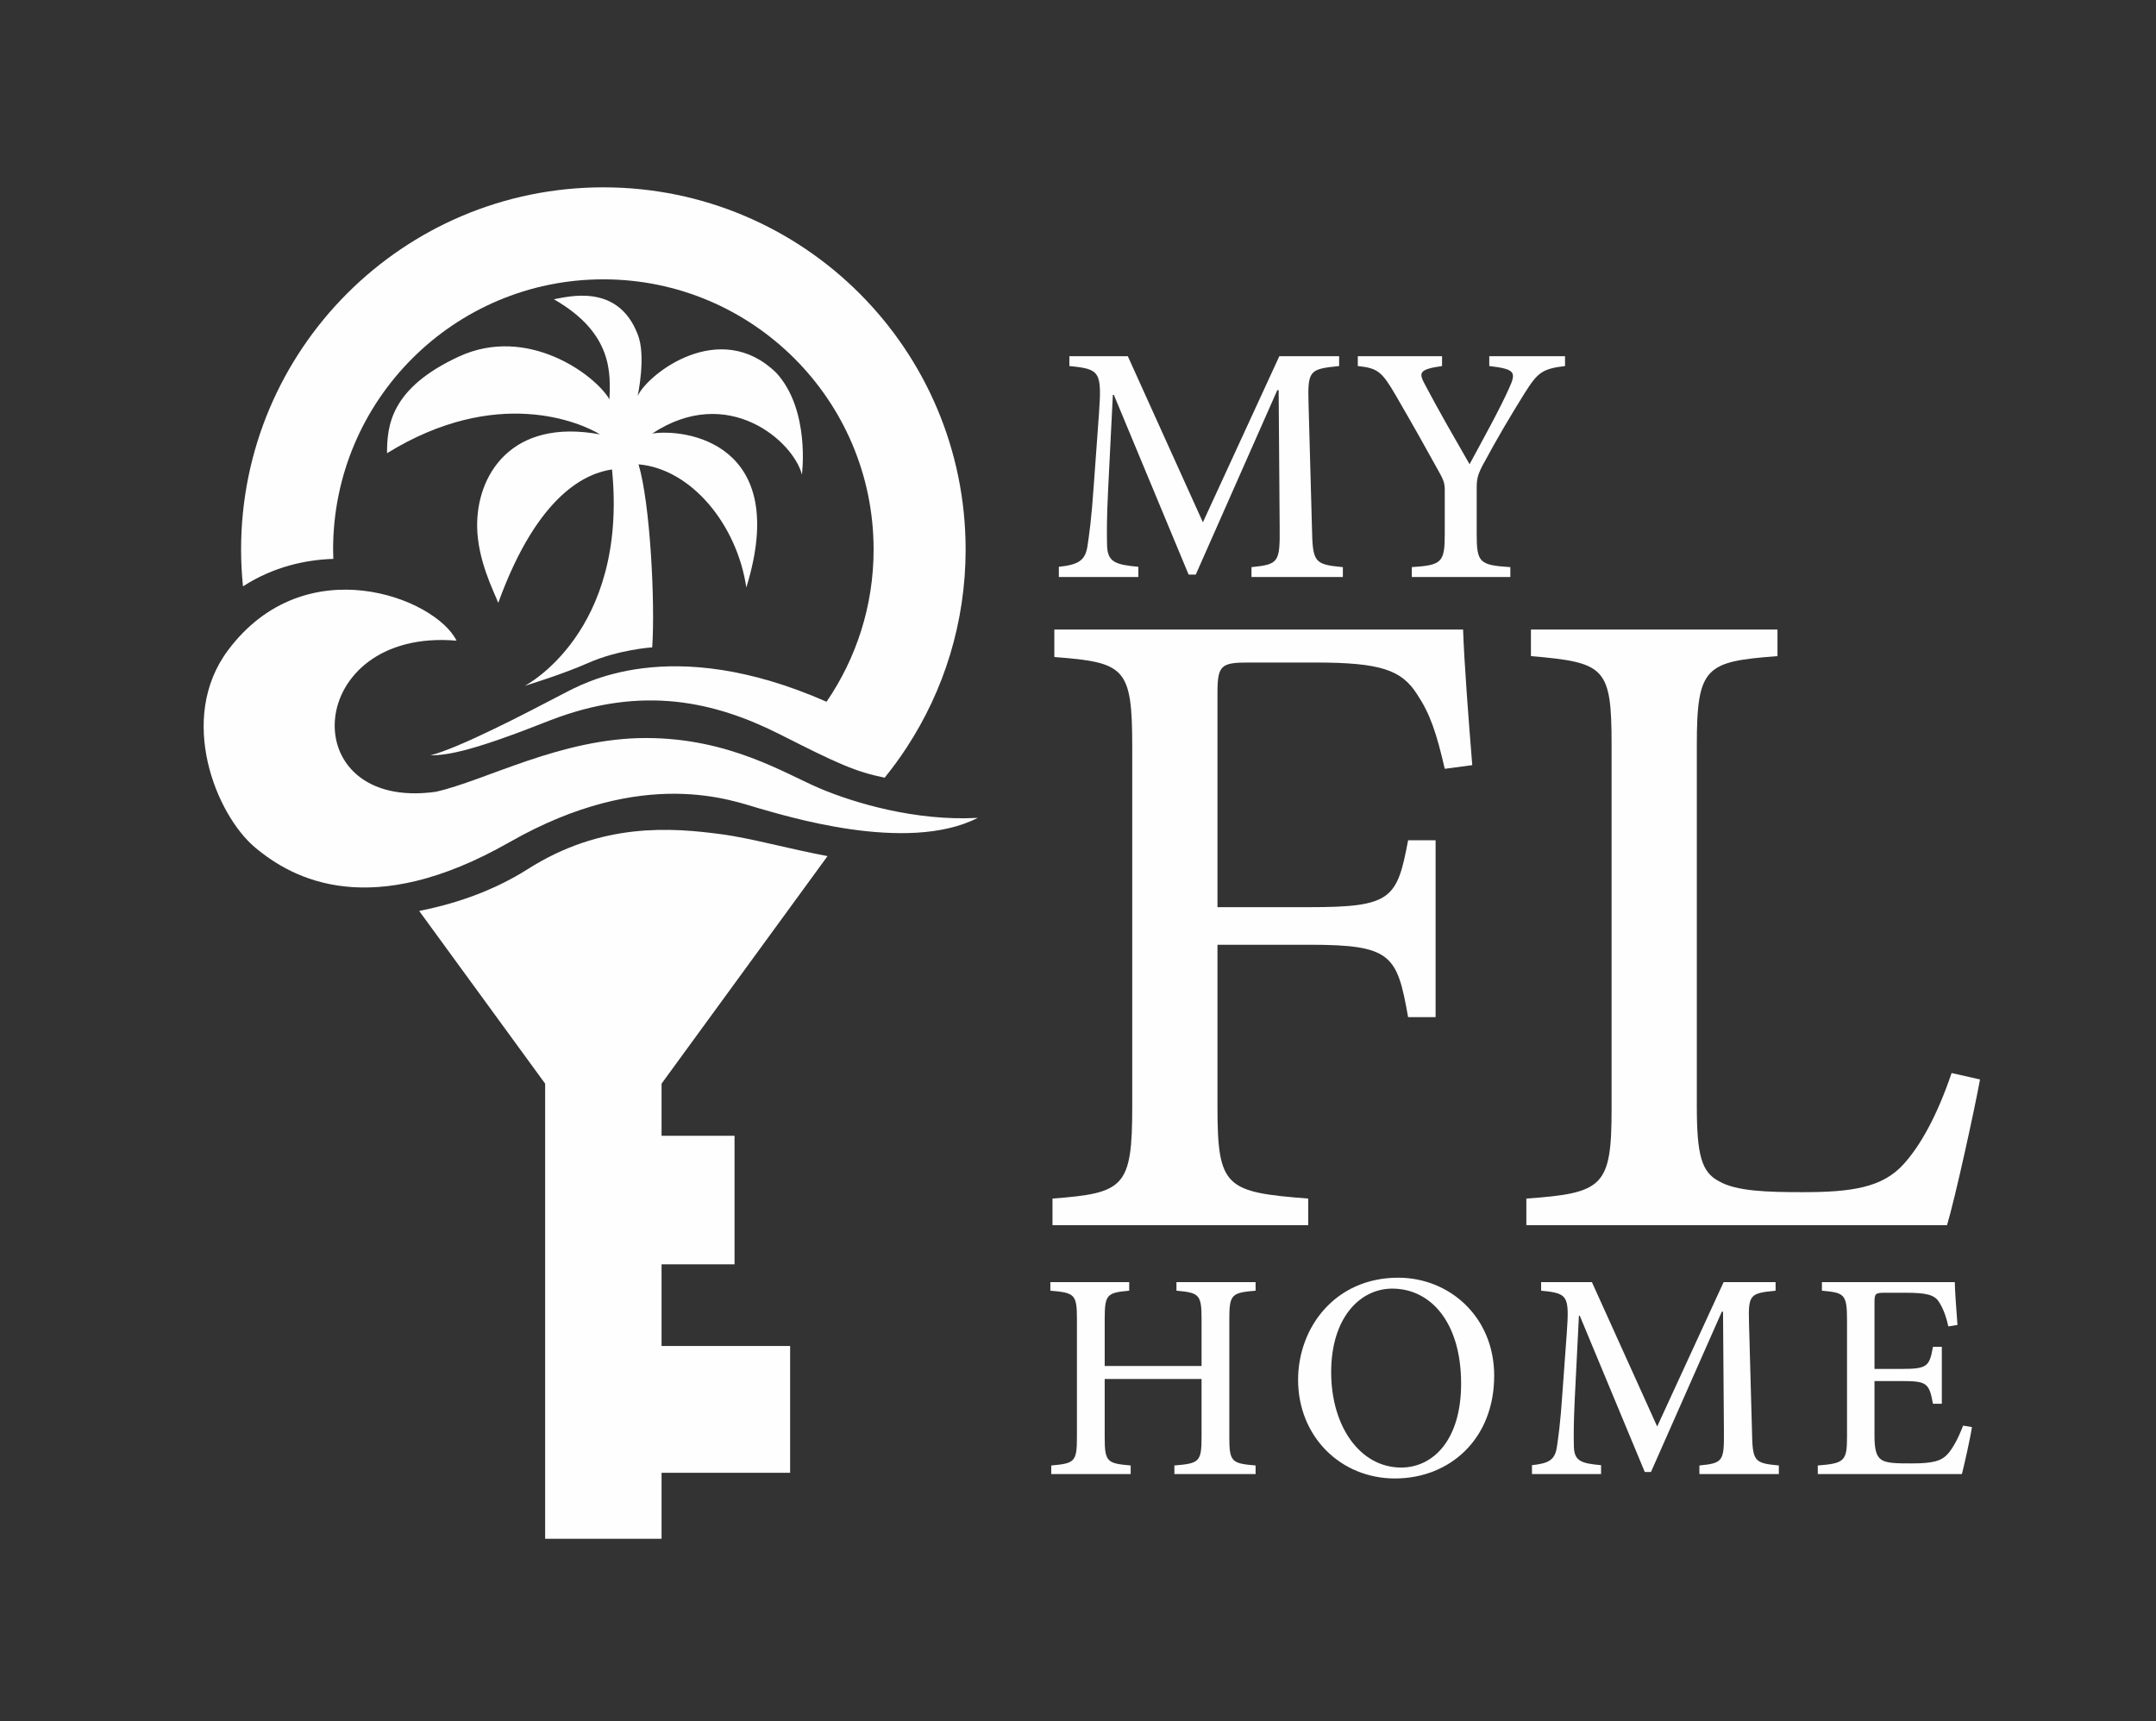
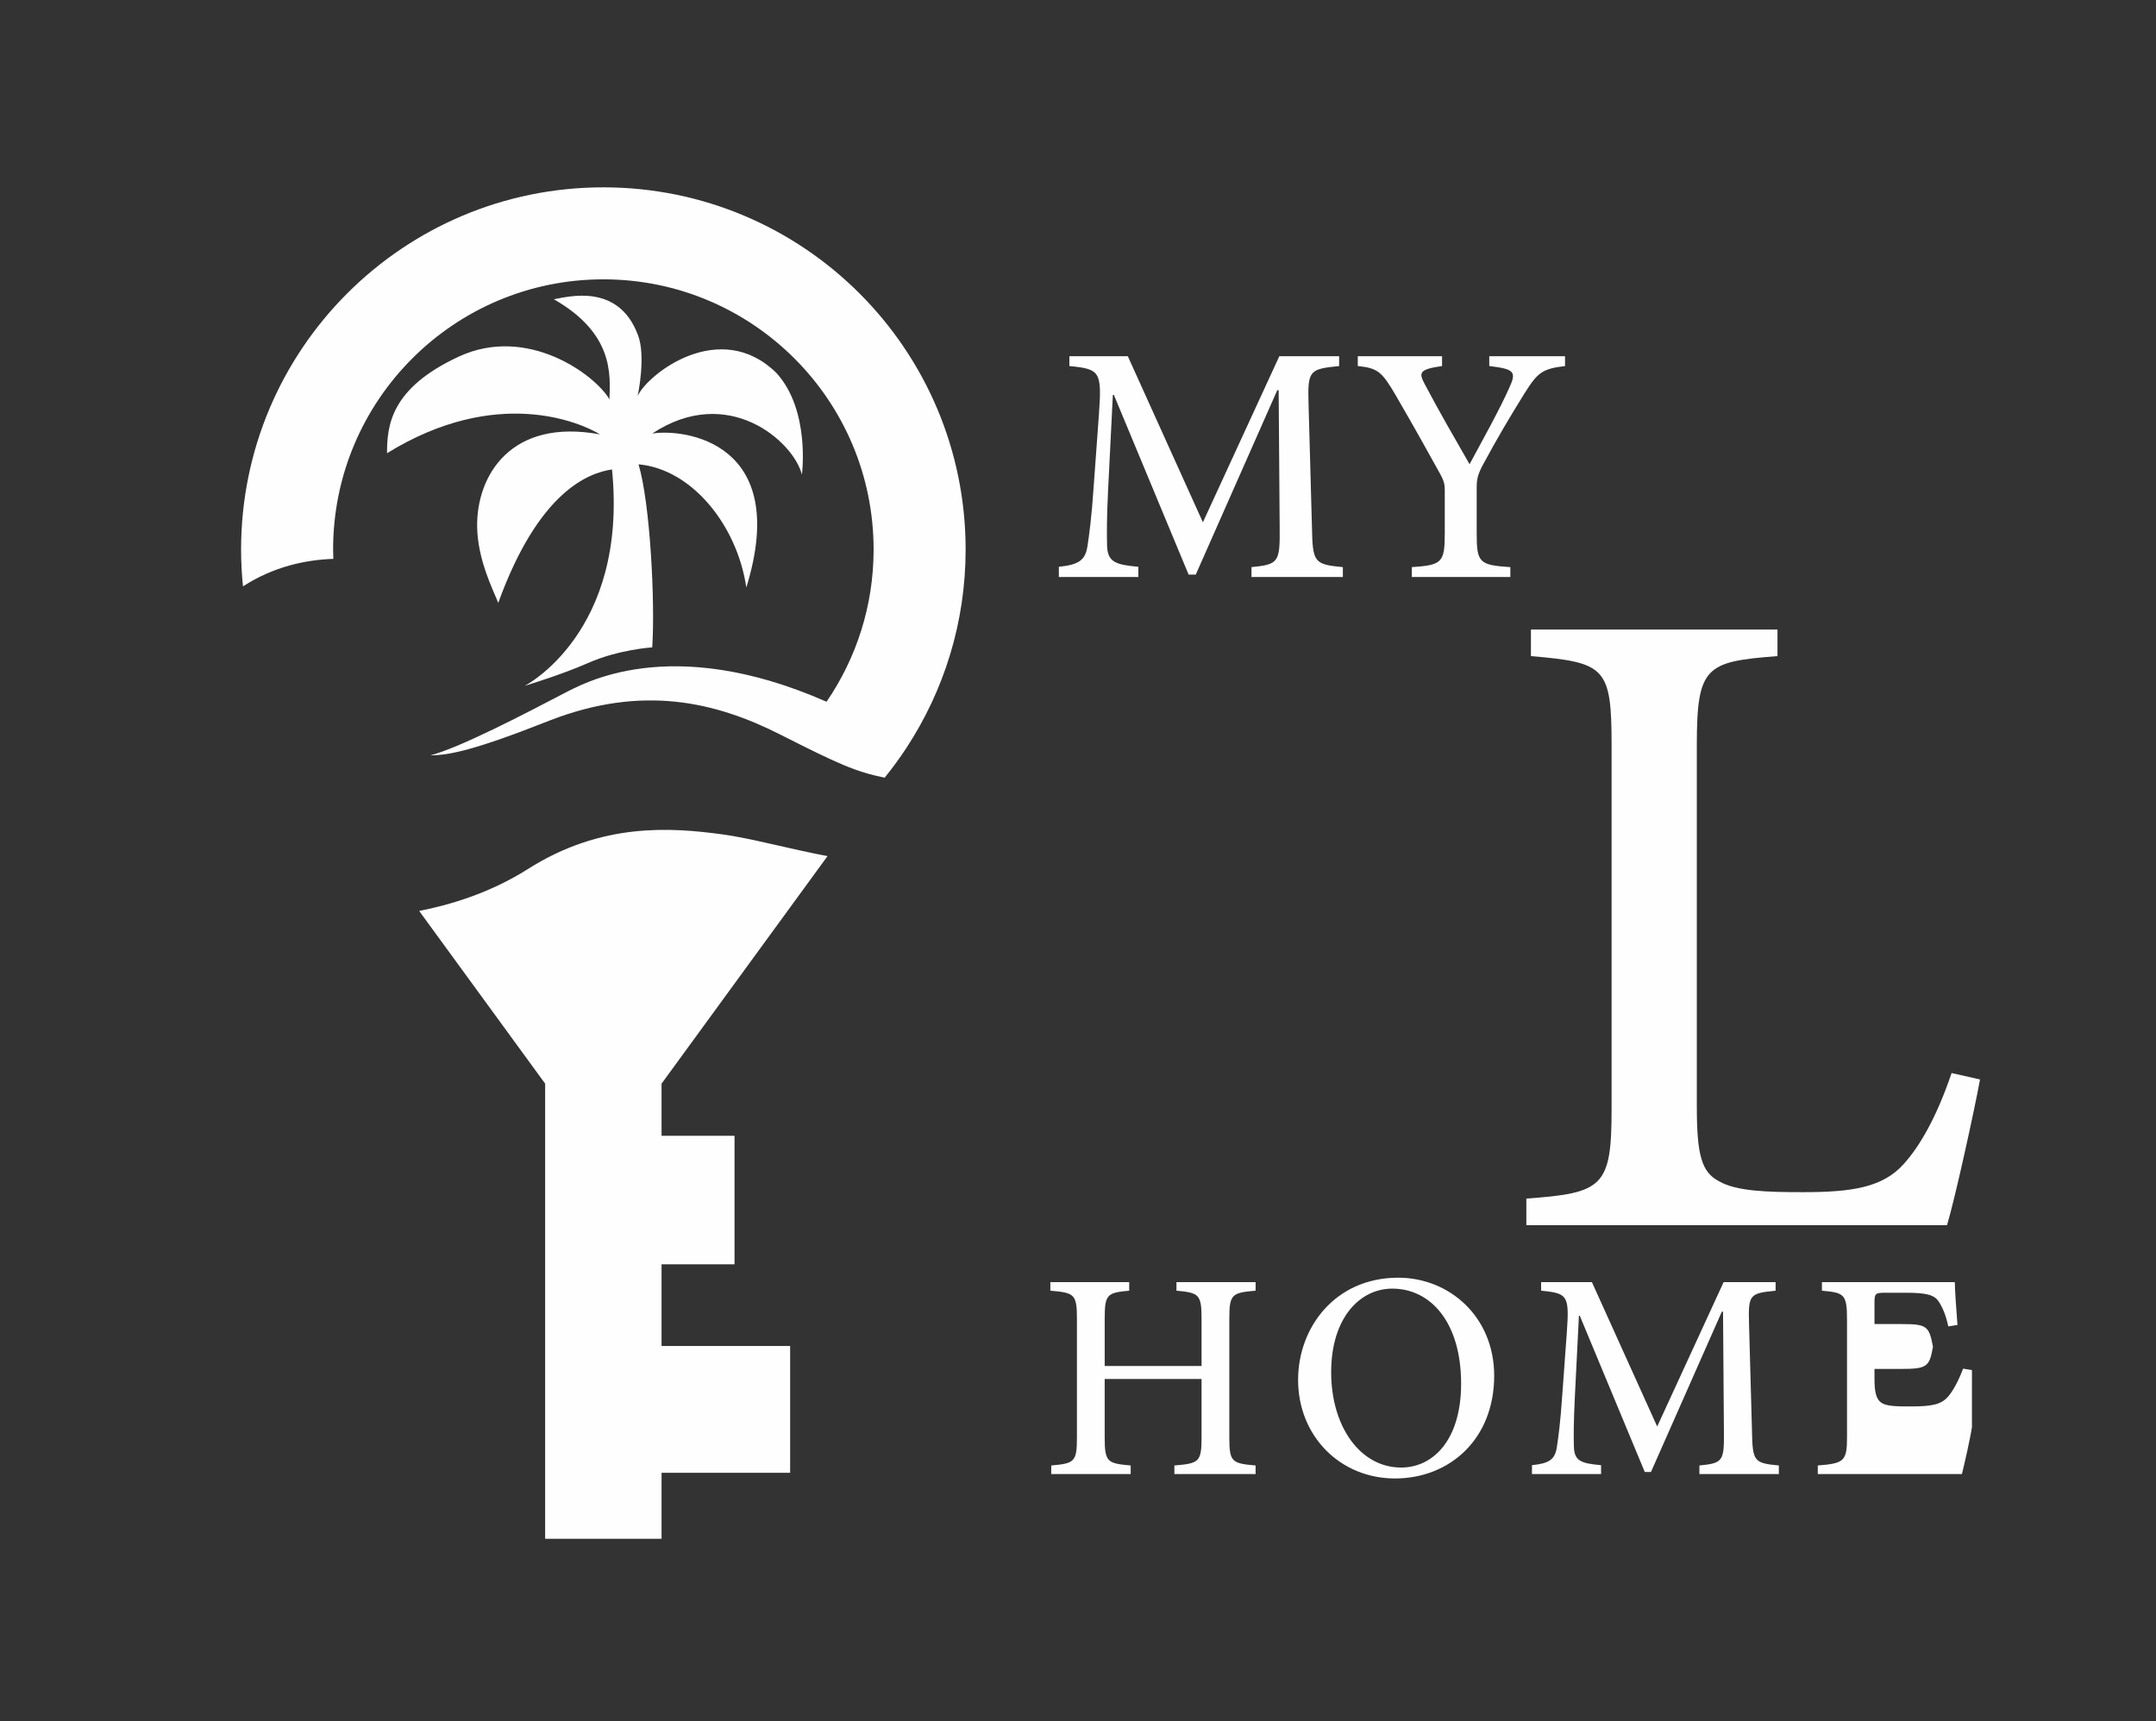
<svg xmlns="http://www.w3.org/2000/svg" xml:space="preserve" width="117.417mm" height="93.747mm" version="1.1" style="shape-rendering:geometricPrecision; text-rendering:geometricPrecision; image-rendering:optimizeQuality; fill-rule:evenodd; clip-rule:evenodd" viewBox="0 0 11604.5 9265.13">
  <rect x="0" y="0" width="11604.5" height="9265.13" fill="#333333" stroke="none" />
  <defs>
    <style type="text/css">
   
    .fil1 {fill:none}
    .fil0 {fill:#FEFEFE;fill-rule:nonzero}
   
  </style>
  </defs>
  <g id="Artwork">
    <path class="fil0" d="M2824.48 3692.19c0,0 557.15,-285.47 469.64,-1164.93 -124.3,18.41 -393.67,114.74 -612.38,718.31 -25.45,-65.42 -111.08,-230.44 -113.56,-409.81 -3.86,-275.13 181.09,-586.3 661.47,-497.25 -105.89,-64.47 -557.11,-262.47 -1146.48,101.28 0,-147.34 18.41,-349.94 386.77,-520.3 368.35,-170.36 732.1,96.69 810.38,230.22 4.61,-133.53 23.01,-354.55 -299.28,-538.71 78.26,-13.81 345.34,-87.48 451.22,188.77 47.07,115.12 0,331.53 0,331.53 57.56,-122.03 444.33,-419.02 745.91,-124.33 184.2,200.3 138.14,547.95 138.14,547.95 -46.02,-179.6 -398.26,-490.38 -805.77,-221.02 172.69,-27.64 748.21,46.03 506.49,828.79 -49.72,-336.34 -294.05,-637.73 -580.16,-663.04 62.93,210.07 89.81,743.62 73.67,985.34 0,0 -181.86,11.5 -347.61,85.17 -134.34,59.72 -338.44,122.03 -338.44,122.03z" />
    <path class="fil0" d="M3560.8 6806.44l392.8 0 0 -692.05 -392.8 0 0 -280.56 893.33 -1225c-207.42,-38.8 -409.91,-95.88 -566.01,-117.04 -275.9,-37.42 -649.96,-65.45 -1047.43,187.05 -202.84,128.87 -420.2,193.13 -584.52,225.2l678.03 929.8 0 2450.25 626.6 0 0 -355.39 692.05 0 0 -682.71 -692.05 0 0 -439.54z" />
-     <path class="fil0" d="M2457.24 3449.04c-112.22,-229.13 -813.62,-505.03 -1229.81,51.43 -275.86,368.88 -63.1,886.49 144.98,1061.48 205.74,173 624.85,397.02 1370.07,-28.14 729.45,-416.16 1211.82,-217.94 1342.04,-182.31 130.19,35.67 794.9,247.86 1178.36,51.46 -331.99,18.69 -663.81,-79.49 -851.04,-158.98 -187.23,-79.5 -486.3,-270.84 -935.23,-270.84 -458.24,0.03 -862.78,229.76 -1131.59,289.53 -771.55,107.56 -710.74,-883.78 112.22,-813.63z" />
    <path class="fil0" d="M5197.4 2958.42c0,-1076.89 -873,-1949.92 -1949.92,-1949.92 -1076.89,0 -1949.88,873.04 -1949.88,1949.92 0,66.94 3.63,133.05 10.25,198.25 166.2,-107.53 339.87,-143.12 486.3,-147.97 -0.55,-16.73 -1.26,-33.4 -1.26,-50.28 0,-803.37 651.26,-1454.62 1454.59,-1454.62 803.37,0 1454.63,651.25 1454.63,1454.62 0,304.09 -93.65,586.09 -253.27,819.48 -847.16,-372.92 -1317.67,-93.34 -1416.45,-43.61 -205.25,107.59 -559.38,291.79 -715.44,331.98 100.94,0.11 243.89,-29.92 640.62,-187.02 503.39,-196.01 897.08,-99.68 1244.91,76.54 306.19,155.08 402.87,199.39 559.48,230.88l4.25 -5.86c39.4,-48.84 76.43,-99.64 111.05,-152.26l3.6 -4.91 -0.45 0c200.19,-306.26 316.99,-672 316.99,-1065.21z" />
    <path class="fil0" d="M6758.15 6948.42c-128.76,11.13 -141.45,19.07 -141.45,152.61l0 635.81c0,133.5 12.69,141.45 141.45,152.57l0 46.09 -437.11 0 0 -46.09c133.5,-11.12 146.23,-19.06 146.23,-152.57l0 -313.17 -521.35 0 0 313.17c0,133.5 12.73,141.45 139.89,152.57l0 46.09 -427.59 0 0 -46.09c125.59,-11.12 138.27,-19.06 138.27,-152.57l0 -635.81c0,-133.53 -12.69,-141.48 -143.05,-152.61l0 -46.09 424.41 0 0 46.09c-119.2,11.13 -131.93,19.07 -131.93,152.61l0 252.71 521.35 0 0 -252.71c0,-131.93 -12.73,-141.48 -135.1,-152.61l0 -46.09 425.98 0 0 46.09z" />
    <path class="fil0" d="M7164.91 7387.14c0,292.45 155.78,513.39 376.73,513.39 171.67,0 322.67,-147.83 322.67,-451.4 0,-332.23 -165.33,-511.83 -370.37,-511.83 -173.25,0 -329.03,155.75 -329.03,449.84zm877.42 19.06c0,343.32 -241.61,553.15 -534.06,553.15 -292.49,0 -521.38,-225.72 -521.38,-530.9 0,-282.93 200.27,-549.97 538.85,-549.97 274.99,0 516.6,209.82 516.6,527.72z" />
    <path class="fil0" d="M9146.9 7935.51l0 -46.09c127.16,-12.73 133.53,-22.25 131.93,-185.98l-4.77 -642.19 -6.34 0 -381.5 863.13 -33.37 0 -349.7 -840.86 -4.77 0 -22.25 445.07c-6.34,130.32 -6.34,201.86 -4.74,262.29 3.14,74.69 39.71,87.41 146.23,96.92l0 47.7 -371.98 0 0 -47.7c90.62,-9.52 122.41,-28.58 133.53,-93.75 7.96,-54.04 19.07,-125.61 30.19,-292.48l23.85 -327.46c14.3,-201.84 4.78,-211.39 -138.3,-225.69l0 -46.09 273.41 0 351.31 777.25 357.62 -777.25 279.76 0 0 46.09c-138.28,14.3 -147.8,19.07 -143.06,176.42l15.9 576.99c3.17,165.33 9.55,174.85 144.66,187.58l0 46.09 -427.59 0z" />
-     <path class="fil0" d="M10613.84 7682.78c-7.96,55.64 -41.35,203.47 -54.04,252.74l-775.69 0 0 -46.09c143.05,-11.16 157.34,-23.85 157.34,-154.18l0 -627.86c0,-141.49 -14.29,-147.86 -135.1,-158.95l0 -46.09 715.27 0c0,38.11 7.95,146.23 14.33,230.46l-49.27 7.95c-14.33,-65.16 -31.8,-103.34 -52.48,-135.1 -23.85,-34.97 -66.76,-46.12 -176.41,-46.12l-112.86 0c-50.88,0 -55.65,4.77 -55.65,52.47l0 357.65 143.06 0c141.48,0 152.61,-12.72 171.67,-119.2l47.7 0 0 306.74 -47.7 0c-20.68,-112.86 -33.4,-122.37 -171.67,-122.37l-143.06 0 0 294.05c0,74.72 9.56,111.29 38.15,130.33 30.22,19.06 85.84,19.06 162.12,19.06 114.46,0 160.55,-12.69 195.53,-52.43 28.62,-33.37 57.21,-87.42 81.06,-151l47.7 7.95z" />
+     <path class="fil0" d="M10613.84 7682.78c-7.96,55.64 -41.35,203.47 -54.04,252.74l-775.69 0 0 -46.09c143.05,-11.16 157.34,-23.85 157.34,-154.18l0 -627.86c0,-141.49 -14.29,-147.86 -135.1,-158.95l0 -46.09 715.27 0c0,38.11 7.95,146.23 14.33,230.46l-49.27 7.95c-14.33,-65.16 -31.8,-103.34 -52.48,-135.1 -23.85,-34.97 -66.76,-46.12 -176.41,-46.12l-112.86 0c-50.88,0 -55.65,4.77 -55.65,52.47l0 357.65 143.06 0c141.48,0 152.61,-12.72 171.67,-119.2c-20.68,-112.86 -33.4,-122.37 -171.67,-122.37l-143.06 0 0 294.05c0,74.72 9.56,111.29 38.15,130.33 30.22,19.06 85.84,19.06 162.12,19.06 114.46,0 160.55,-12.69 195.53,-52.43 28.62,-33.37 57.21,-87.42 81.06,-151l47.7 7.95z" />
    <path class="fil0" d="M6735.95 3106.16l0 -53.03c146.3,-14.61 153.61,-25.59 151.77,-213.93l-5.47 -738.77 -7.32 0 -438.85 992.94 -38.43 0 -402.27 -967.34 -5.51 0 -25.59 512c-7.32,149.96 -7.32,232.24 -5.48,301.73 3.66,85.94 45.71,100.58 168.22,111.53l0 54.88 -427.86 0 0 -54.88c104.21,-10.95 140.79,-32.91 153.57,-107.87 9.17,-62.16 21.93,-144.45 34.77,-336.45l27.4 -376.73c16.47,-232.2 5.48,-243.18 -159.09,-259.64l0 -53.03 314.52 0 404.13 894.2 411.44 -894.2 321.84 0 0 53.03c-159.09,16.46 -170.08,21.97 -164.6,202.99l18.3 663.77c3.67,190.19 10.99,201.17 166.41,215.78l0 53.03 -491.91 0z" />
    <path class="fil0" d="M8423.65 1970.59c-124.36,14.65 -148.14,36.58 -217.63,146.3 -80.44,129.83 -140.79,230.39 -228.58,393.14 -23.75,47.56 -29.25,69.49 -29.25,117.05l0 246.84c0,155.43 14.65,168.26 181.06,179.21l0 53.03 -530.31 0 0 -53.03c160.95,-10.95 177.36,-23.78 177.36,-179.21l0 -235.9c0,-38.39 -7.32,-56.69 -36.58,-107.87 -60.32,-109.72 -127.99,-230.39 -228.58,-404.12 -73.11,-124.37 -95.04,-144.45 -202.95,-155.43l0 -53.03 453.5 0 0 53.03c-129.83,18.3 -124.37,38.39 -91.45,100.59 74.99,142.63 160.94,290.74 239.56,427.9 64.01,-118.85 162.76,-296.25 212.12,-407.79 40.19,-87.79 34.76,-104.25 -106.07,-120.7l0 -53.03 407.79 0 0 53.03z" />
-     <path class="fil0" d="M7776.34 4138.9c-44.39,-192.4 -78.94,-295.98 -147.97,-399.57 -83.85,-133.19 -197.34,-172.69 -552.51,-172.69l-355.18 0c-148,0 -167.74,14.82 -167.74,162.82l0 1154.33 493.32 0c443.97,0 473.54,-44.42 532.78,-360.13l147.96 0 0 952.07 -147.96 0c-59.24,-335.44 -88.81,-389.69 -532.78,-389.69l-493.32 0 0 873.14c0,434.12 44.41,458.77 488.39,493.32l0 143.05 -1376.32 0 0 -143.05c384.74,-29.6 429.17,-59.2 429.17,-493.32l0 -1938.66c0,-429.19 -39.47,-453.88 -419.29,-483.48l0 -147.97 2200.11 0c4.95,162.79 29.6,488.37 49.34,730.09l-148.01 19.74z" />
    <path class="fil0" d="M10657.3 5811.23c-29.6,162.79 -133.19,636.37 -177.57,784.34l-2264.28 0 0 -143.06c414.38,-29.6 458.77,-64.15 458.77,-483.44l0 -1958.39c0,-419.33 -34.52,-444.01 -434.12,-478.53l0 -143.05 1326.99 0 0 143.05c-384.74,29.6 -434.12,54.25 -434.12,478.53l0 1943.61c0,261.46 24.69,355.18 118.41,404.52 93.71,54.25 256.54,59.16 453.84,59.16 261.45,0 429.19,-24.65 542.64,-152.88 88.77,-98.67 177.6,-256.54 256.51,-488.39l152.92 34.55z" />
-     <rect class="fil1" x="-0.01" y="-0" width="11604.5" height="9265.14" />
  </g>
</svg>